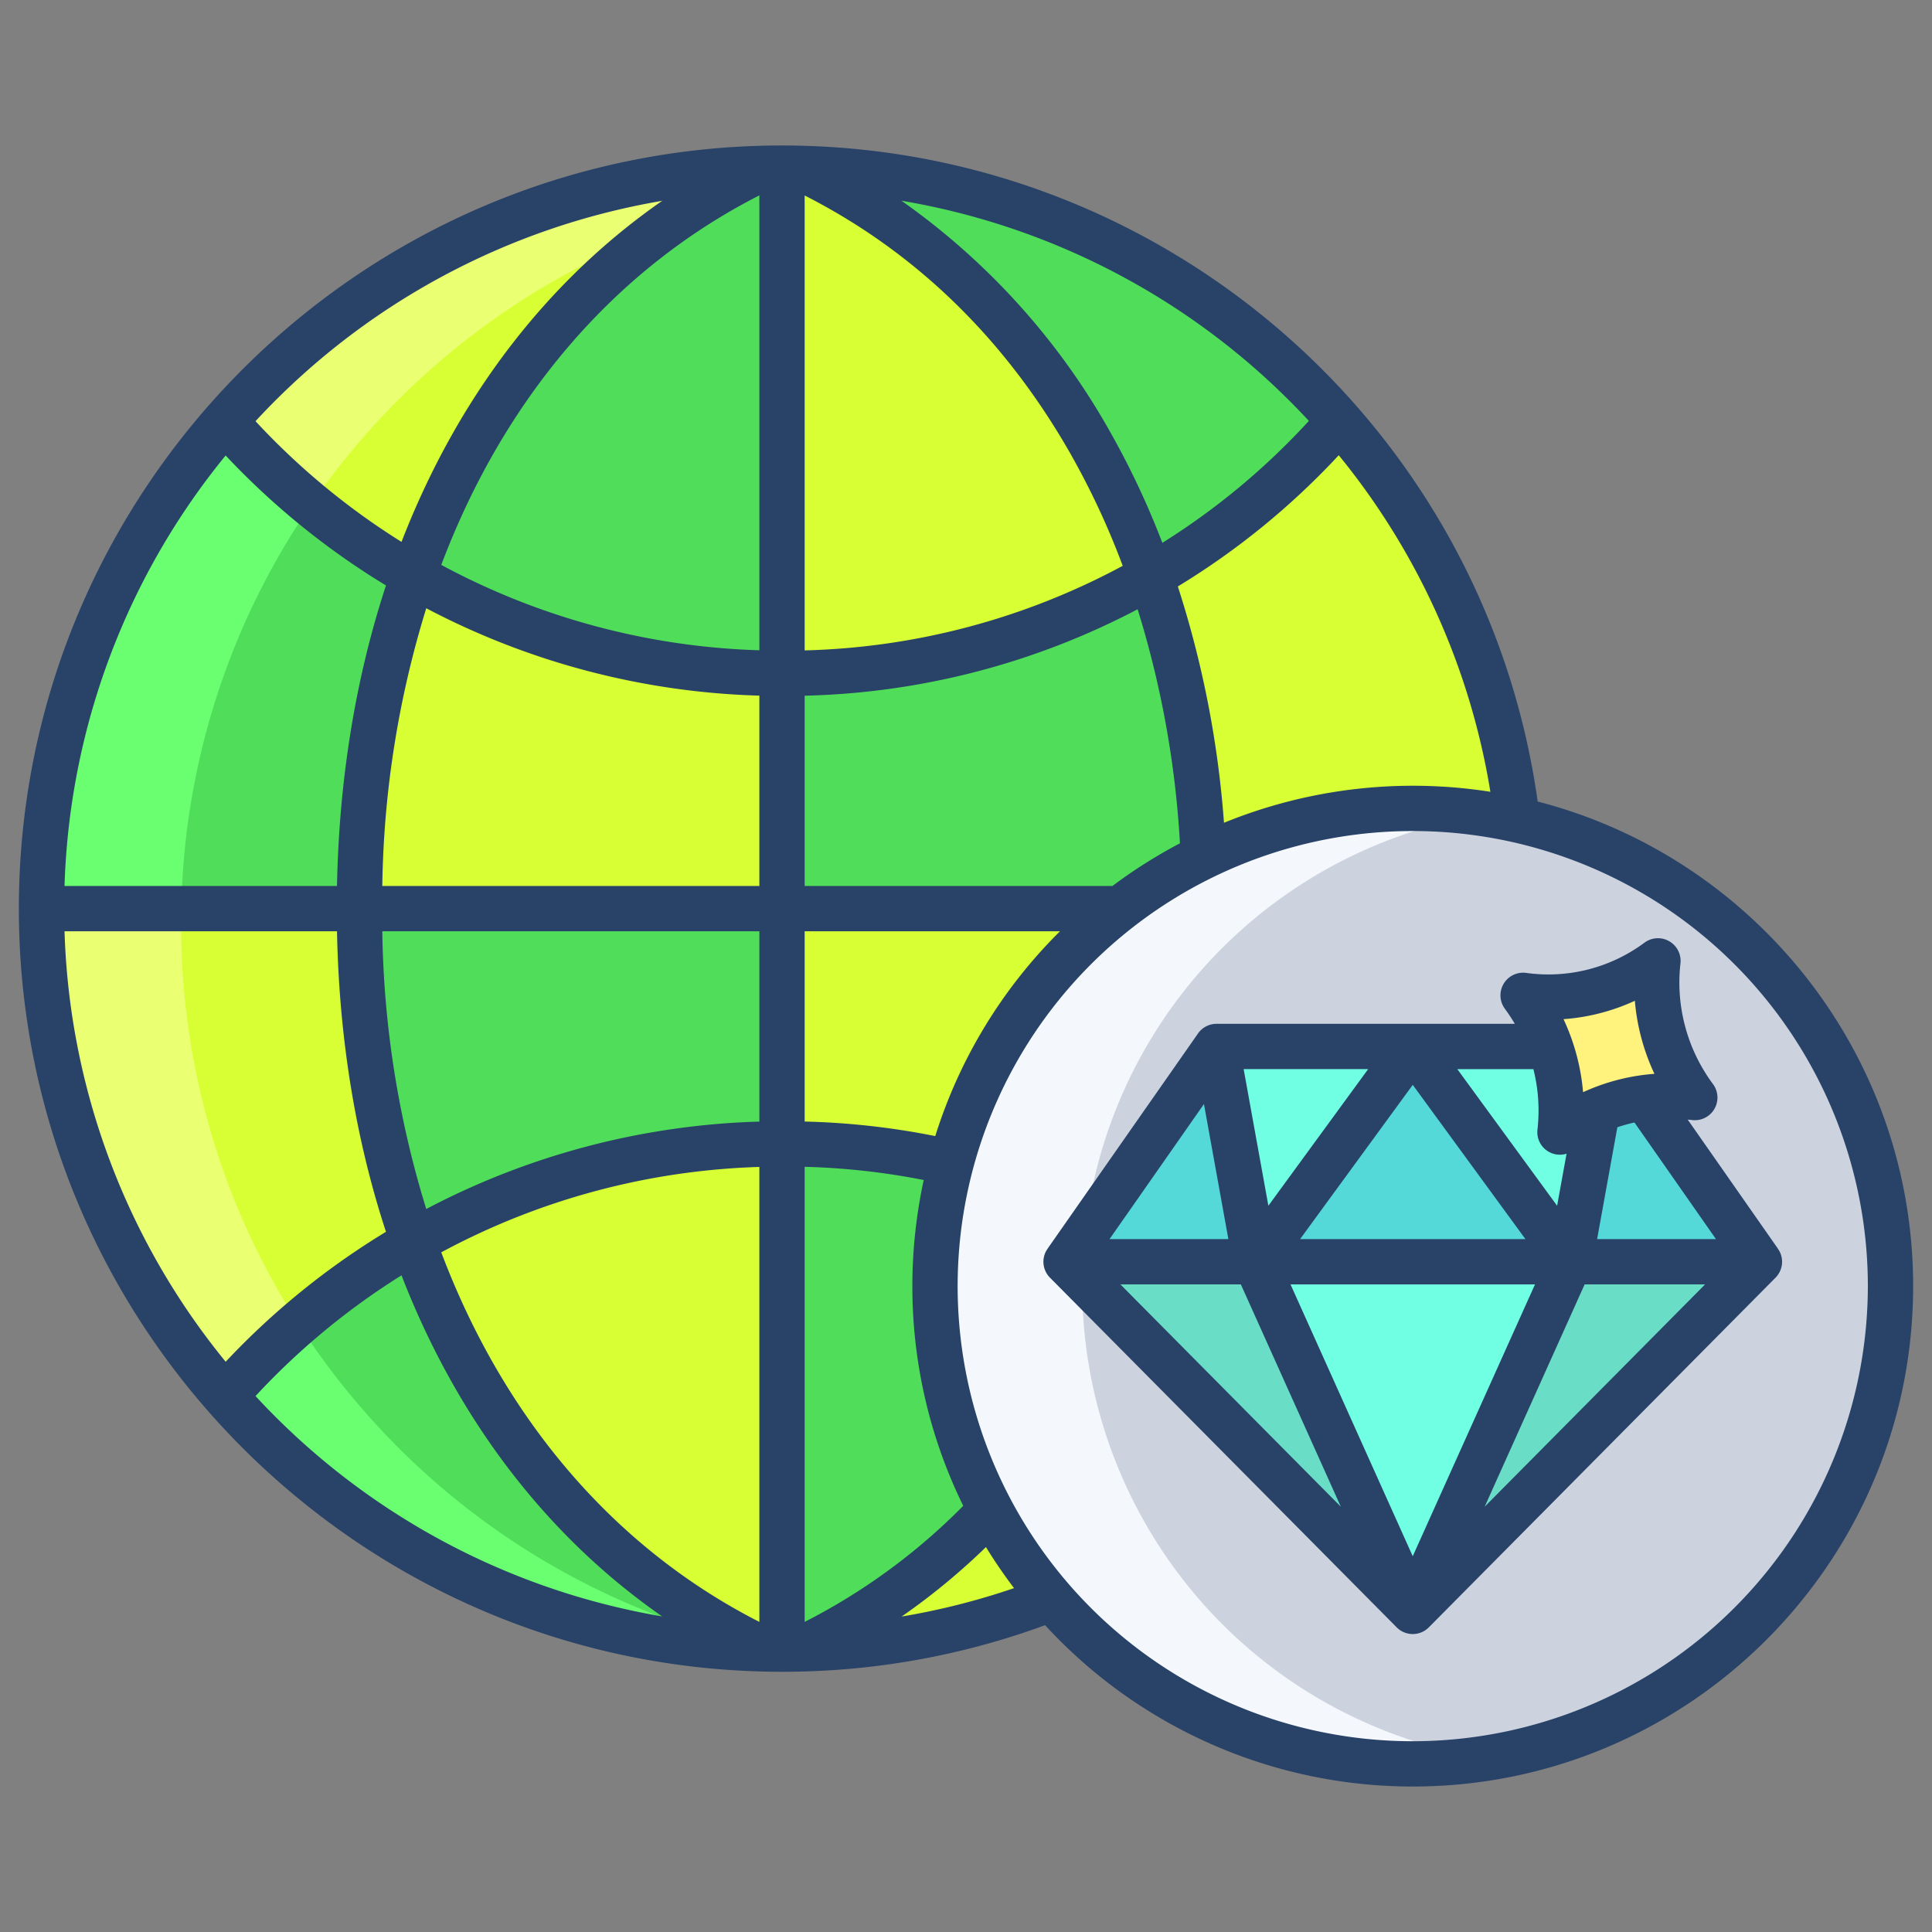
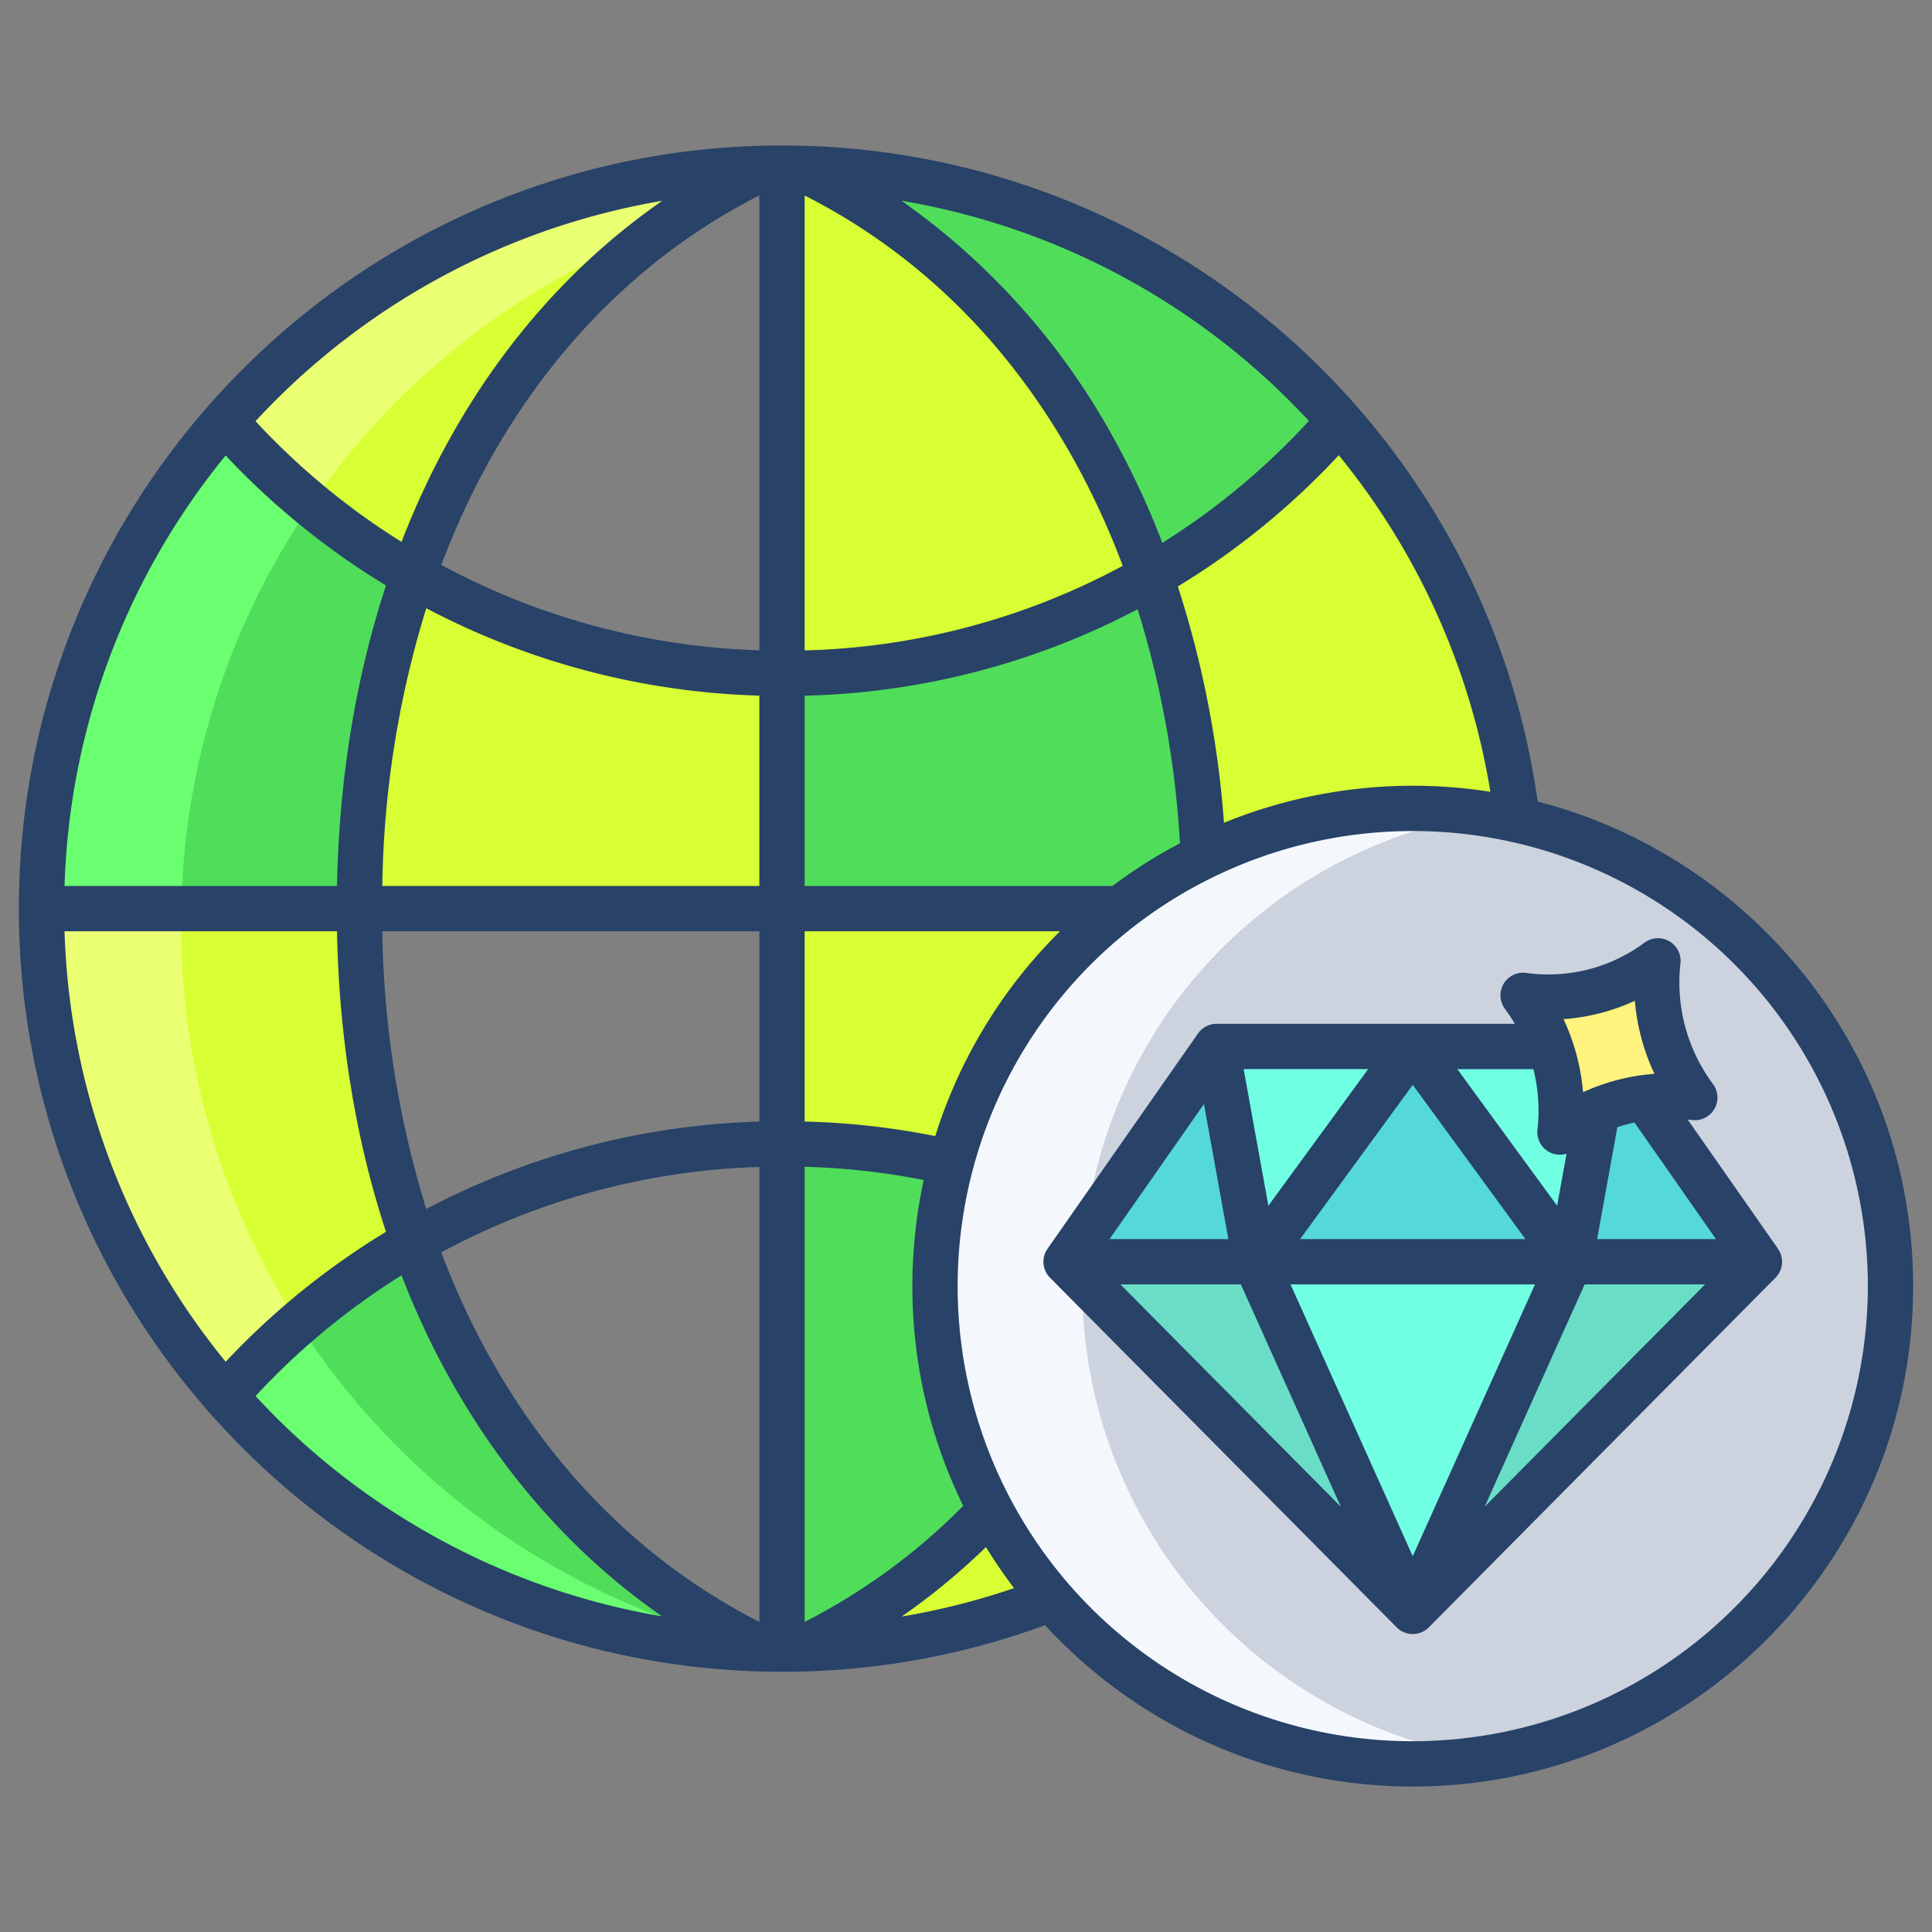
<svg xmlns="http://www.w3.org/2000/svg" id="Layer_1" height="512" viewBox="0 0 512 512" width="512" data-name="Layer 1">
  <rect x="0" y="0" width="512" height="512" fill="#808080" stroke="none" />
  <path d="m402.09 217.27a126.5 126.5 0 1 1 -150.04 90.86v-.01a126.784 126.784 0 0 1 150.04-90.85z" fill="#ccd3df" />
  <path d="m402.09 217.27a127.137 127.137 0 0 0 -83.17 9.73 261.211 261.211 0 0 0 -13.98-74.3 193.814 193.814 0 0 0 49.97-41.15 195.43 195.43 0 0 1 47.18 105.72z" fill="#d8ff33" />
  <path d="m212.3 44.62a195.72 195.72 0 0 1 142.61 66.93 193.814 193.814 0 0 1 -49.97 41.15c-16.83-48.04-48.23-86.8-92.64-108.08z" fill="#50dd5a" />
  <path d="m304.94 152.7a261.211 261.211 0 0 1 13.98 74.3 126.557 126.557 0 0 0 -22.13 13.79h-89.55v-62.36h.5a193.657 193.657 0 0 0 97.2-25.73z" fill="#50dd5a" />
  <g fill="#d8ff33">
    <path d="m296.79 240.79a126.764 126.764 0 0 0 -44.74 67.33 194.325 194.325 0 0 0 -44.31-4.97h-.5v-62.36z" />
    <path d="m212.3 44.62c44.41 21.28 75.81 60.04 92.64 108.08a193.657 193.657 0 0 1 -97.2 25.73h-.5v-133.88c1.69 0 3.38.02 5.06.07z" />
    <path d="m262.53 400.18a127.052 127.052 0 0 0 16.09 23.47 195.562 195.562 0 0 1 -66.28 13.31 169.34 169.34 0 0 0 50.19-36.78z" />
  </g>
  <path d="m252.05 308.12v.01a127.123 127.123 0 0 0 10.48 92.05 169.34 169.34 0 0 1 -50.19 36.78c-1.7.05-3.4.07-5.1.07v-133.88h.5a194.325 194.325 0 0 1 44.31 4.97z" fill="#50dd5a" />
-   <path d="m207.24 419.19v17.84q-2.535 0-5.07-.06h-.01c-44.34-21.26-75.72-59.95-92.56-107.89a195.928 195.928 0 0 1 97.64-25.93z" fill="#d8ff33" />
-   <path d="m207.24 240.79v62.36a195.928 195.928 0 0 0 -97.64 25.93c-9.48-26.98-14.36-56.89-14.36-88.28v-.01z" fill="#50dd5a" />
  <path d="m207.24 178.43v62.36h-112c0-31.38 4.88-61.3 14.37-88.28a195.986 195.986 0 0 0 97.63 25.92z" fill="#d8ff33" />
-   <path d="m207.24 62.39v116.04a195.986 195.986 0 0 1 -97.63-25.92c16.85-47.96 48.23-86.65 92.59-107.9q2.52-.06 5.04-.06z" fill="#50dd5a" />
  <path d="m202.2 44.61c-44.36 21.25-75.74 59.94-92.59 107.9a195.79 195.79 0 0 1 -50.03-40.96 195.753 195.753 0 0 1 142.62-66.94z" fill="#d8ff33" />
  <path d="m109.6 329.08c16.84 47.94 48.22 86.63 92.56 107.89a195.765 195.765 0 0 1 -142.58-66.93 195.953 195.953 0 0 1 50.02-40.96z" fill="#50dd5a" />
  <path d="m109.61 152.51c-9.49 26.98-14.37 56.9-14.37 88.28h-84.24a195.38 195.38 0 0 1 48.58-129.24 195.79 195.79 0 0 0 50.03 40.96z" fill="#50dd5a" />
  <path d="m95.24 240.8c0 31.39 4.88 61.3 14.36 88.28a195.953 195.953 0 0 0 -50.02 40.96 195.457 195.457 0 0 1 -48.58-129.25h84.24z" fill="#d8ff33" />
  <path d="m435.86 290.88 30.41 43.5h-50.2l7.24-40.05a48.809 48.809 0 0 1 12.55-3.45z" fill="#55d8d8" />
  <path d="m466.27 334.38-91.88 92.66 41.68-92.66z" fill="#6addc7" />
  <path d="m410.81 277.32a51.359 51.359 0 0 0 -7.17-13.54 49.186 49.186 0 0 0 35.73-9.14 51.189 51.189 0 0 0 9.77 36.23 49.605 49.605 0 0 0 -6.64-.45 48.941 48.941 0 0 0 -6.64.45v.01a48.809 48.809 0 0 0 -12.55 3.45 47.872 47.872 0 0 0 -9.9 5.68 51.024 51.024 0 0 0 -2.6-22.69z" fill="#fff27d" />
  <path d="m423.31 294.33-7.24 40.05-41.68-57.06h36.42a51.024 51.024 0 0 1 2.6 22.69 47.872 47.872 0 0 1 9.9-5.68z" fill="#71ffe4" />
  <path d="m374.39 277.32 41.68 57.06h-83.35z" fill="#55d8d8" />
  <path d="m416.07 334.38-41.68 92.66-41.67-92.66z" fill="#71ffe4" />
  <path d="m374.39 277.32-41.67 57.06-10.32-57.06z" fill="#71ffe4" />
  <path d="m332.72 334.38 41.67 92.66-91.87-92.66z" fill="#6addc7" />
  <path d="m322.4 277.32 10.32 57.06h-50.2z" fill="#55d8d8" />
  <path d="m317.62 423.65a126.91 126.91 0 0 1 -26.57-115.52v-.01a126.541 126.541 0 0 1 102.841-92.386 127.5 127.5 0 0 0 -19.5-1.5 126.658 126.658 0 0 0 -122.34 93.89v.01a126.7 126.7 0 0 0 141.869 157.816 126.411 126.411 0 0 1 -76.3-42.3z" fill="#f4f8fc" />
  <path d="m82.445 133.734a195.887 195.887 0 0 1 -22.865-22.184 195.38 195.38 0 0 0 -48.58 129.24h37.046a195.165 195.165 0 0 1 34.399-107.056z" fill="#69ff70" />
  <path d="m59.58 111.55a195.965 195.965 0 0 0 22.865 22.184 196.9 196.9 0 0 1 92.084-72.428 168.182 168.182 0 0 1 27.671-16.696 195.753 195.753 0 0 0 -142.62 66.94z" fill="#eaff71" />
  <path d="m48.046 240.79h-37.046a195.457 195.457 0 0 0 48.58 129.25 195.987 195.987 0 0 1 19.458-19.309 195.291 195.291 0 0 1 -31.038-105.941c0-1.337.02-2.669.046-4z" fill="#eaff71" />
  <path d="m200.408 436.1a196.106 196.106 0 0 1 -103.828-62.06c.036-.041.073-.081.108-.122-.035.041-.072.081-.108.122a196.714 196.714 0 0 1 -17.542-23.309 195.987 195.987 0 0 0 -19.458 19.309 195.765 195.765 0 0 0 142.58 66.93c-.59-.283-1.167-.581-1.752-.87z" fill="#69ff70" />
  <path d="m407.5 212.416c-13.948-99.416-99.3-173.862-200.26-173.862-111.515 0-202.24 90.725-202.24 202.24s90.725 202.24 202.24 202.24a201.419 201.419 0 0 0 69.72-12.346 132.271 132.271 0 0 0 97.434 42.758c73.119 0 132.606-59.487 132.606-132.607 0-61.693-42.348-113.682-99.5-128.423zm-347.693 148.463a189.314 189.314 0 0 1 -42.707-114.085h72.209c.547 28.537 5 55.328 12.979 79.648a201.791 201.791 0 0 0 -42.481 34.437zm42.482-205.73c-7.976 24.319-12.432 51.109-12.98 79.645h-72.209a189.318 189.318 0 0 1 42.7-114.084 201.907 201.907 0 0 0 42.489 34.439zm110.951-103.349c29.3 14.907 52.961 37.831 70.328 68.238a206.551 206.551 0 0 1 13.965 29.912 187.723 187.723 0 0 1 -84.293 22.415zm-12 120.532a189.674 189.674 0 0 1 -84.3-22.627c16.541-43.84 45.578-78.2 84.3-97.929zm0 12.014v50.444h-99.928a261.2 261.2 0 0 1 11.653-73.6 201.716 201.716 0 0 0 88.275 23.16zm-99.929 62.444h99.929v50.445a201.819 201.819 0 0 0 -88.277 23.165 261.256 261.256 0 0 1 -11.652-73.606zm99.929 62.46v120.57c-38.726-19.734-67.763-54.1-84.3-97.939a189.875 189.875 0 0 1 84.3-22.631zm12-.035a187.947 187.947 0 0 1 31.556 3.5 133.277 133.277 0 0 0 -3.009 28.125 131.8 131.8 0 0 0 13.484 58.219 163.241 163.241 0 0 1 -42.031 30.765zm34.613-8.136a200.1 200.1 0 0 0 -34.613-3.858v-50.427h67.674a132.021 132.021 0 0 0 -33.061 54.285zm46.958-66.285h-81.571v-50.425a199.632 199.632 0 0 0 88.244-22.911 257.844 257.844 0 0 1 11.216 62.024 133.186 133.186 0 0 0 -17.889 11.312zm29.557-16.75a267.287 267.287 0 0 0 -12.228-62.63 199.749 199.749 0 0 0 42.643-34.773 188.99 188.99 0 0 1 40.185 89.19 132.672 132.672 0 0 0 -70.6 8.213zm22.5-106.5a187.753 187.753 0 0 1 -38.832 32.316 217.727 217.727 0 0 0 -14.045-29.77 186.169 186.169 0 0 0 -55.111-60.9 190.332 190.332 0 0 1 107.985 58.355zm-171.368-58.328c-30.874 21.428-54.452 52.562-69.092 90.393a189.926 189.926 0 0 1 -38.693-31.992 190.082 190.082 0 0 1 107.785-58.401zm-107.78 316.756a189.782 189.782 0 0 1 38.688-32c14.637 37.826 38.21 68.961 69.078 90.393a190.092 190.092 0 0 1 -107.766-58.393zm171.22 58.433a176.149 176.149 0 0 0 22.348-18.414q3.457 5.631 7.447 10.881a188.337 188.337 0 0 1 -29.795 7.533zm135.454 33.041a120.607 120.607 0 1 1 120.606-120.607 120.743 120.743 0 0 1 -120.606 120.607z" fill="#284268" />
  <path d="m471.807 332.067a5.939 5.939 0 0 0 -.634-1.12l.014-.009-23.926-34.231c.359.039.72.06 1.08.109a6 6 0 0 0 5.629-9.511 45.14 45.14 0 0 1 -8.634-31.991 6 6 0 0 0 -9.539-5.493 42.7 42.7 0 0 1 -31.357 8.009 6 6 0 0 0 -5.628 9.511 46.273 46.273 0 0 1 2.626 3.982h-79.038a6 6 0 0 0 -4.917 2.562l-39.883 57.053.013.009a5.939 5.939 0 0 0 -.634 1.12 6 6 0 0 0 1.278 6.533l91.875 92.665a6 6 0 0 0 8.521 0l91.876-92.665a6 6 0 0 0 1.278-6.533zm-135.676-12.535-6.551-36.209h33zm38.263-32.032 29.862 40.88h-59.725zm-48.859 40.88h-31.5l25.025-35.8zm81.256 12-32.4 72.038-32.391-72.043zm21.825-41.648a42.845 42.845 0 0 1 4.534-1.26l21.6 30.908h-31.5zm4.636-33.51a56.968 56.968 0 0 0 5.186 19.356 54.892 54.892 0 0 0 -17.477 4.235q-.72.306-1.431.633a56.979 56.979 0 0 0 -5.181-19.356 54.4 54.4 0 0 0 18.903-4.873zm-25.807 34.114a5.978 5.978 0 0 0 7.707 6.408l-2.5 13.793-26.45-36.209h20.163a44.875 44.875 0 0 1 1.08 16.003zm-78.606 41.044 26.5 58.925-58.423-58.925zm64.608 58.92 26.5-58.925h31.923z" fill="#284268" />
</svg>